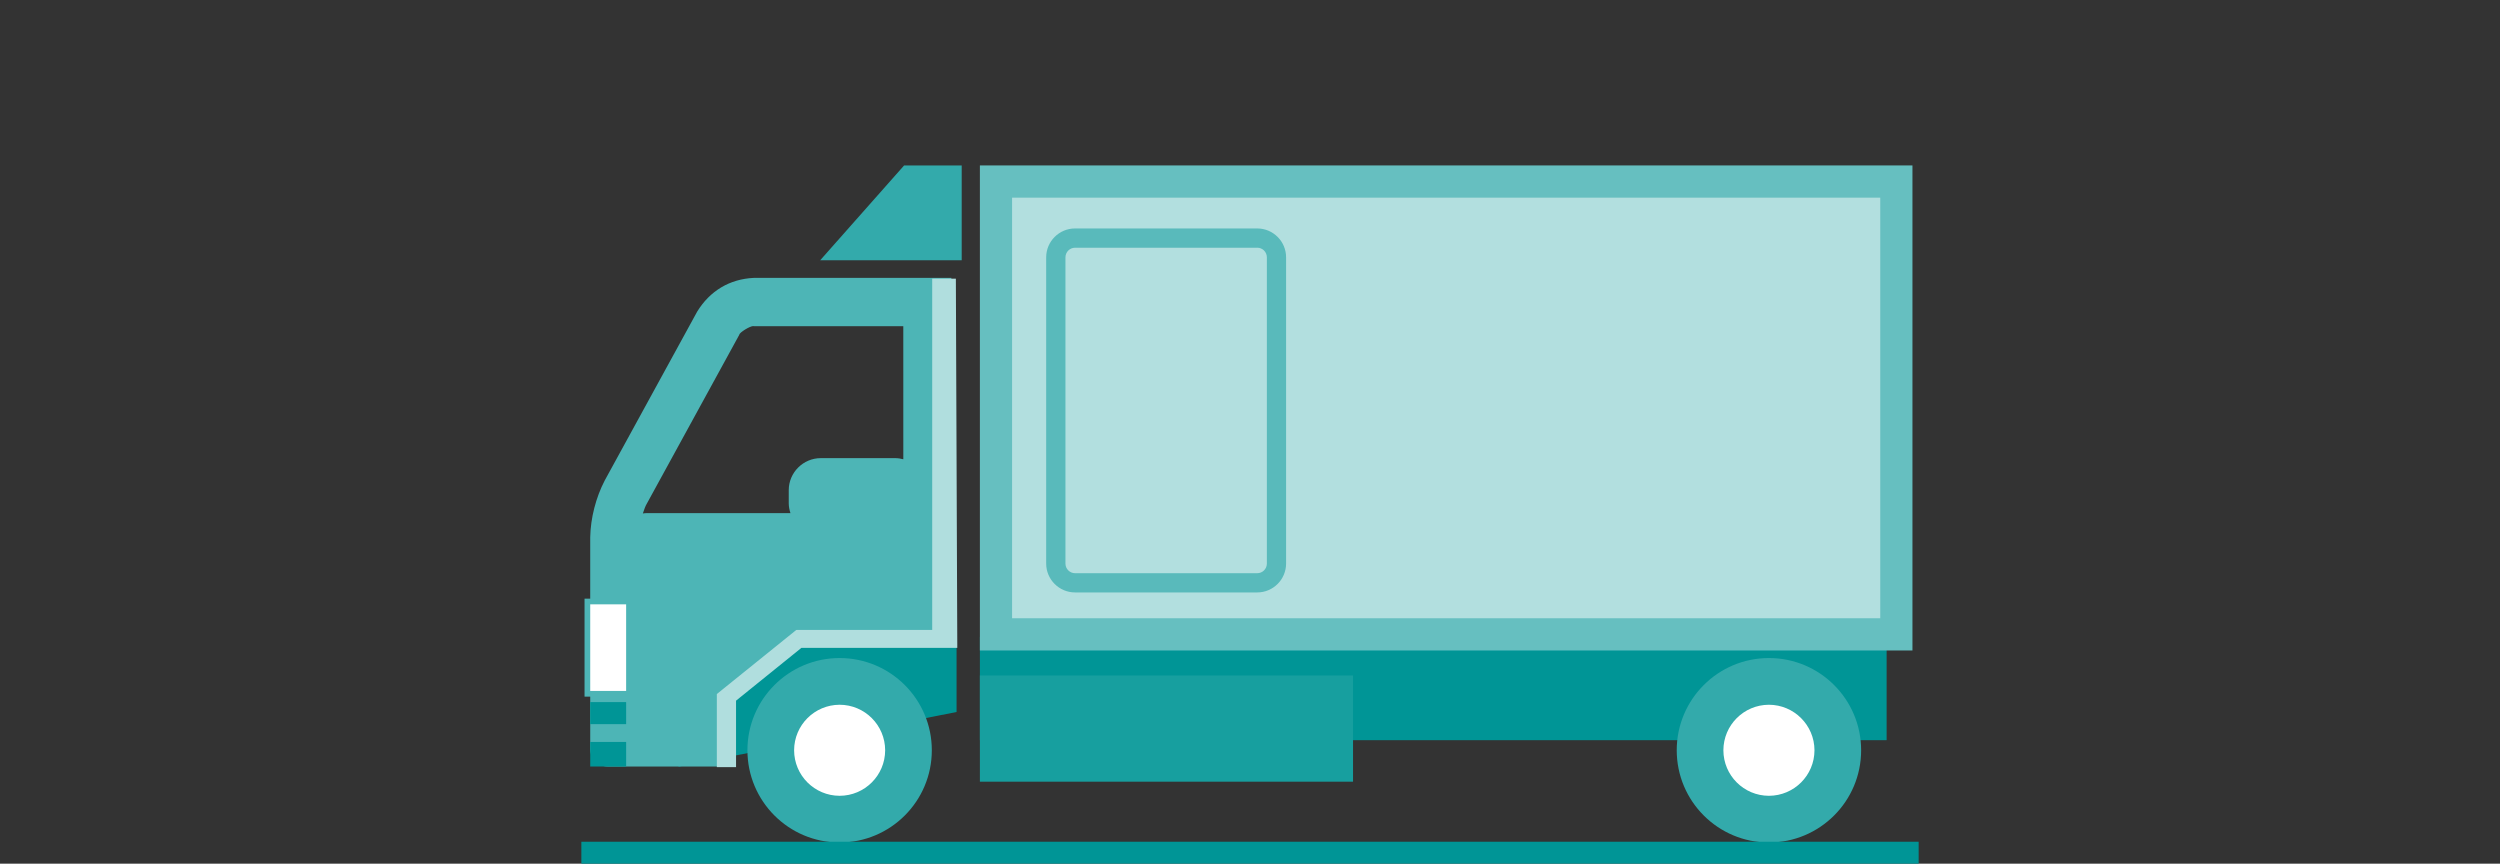
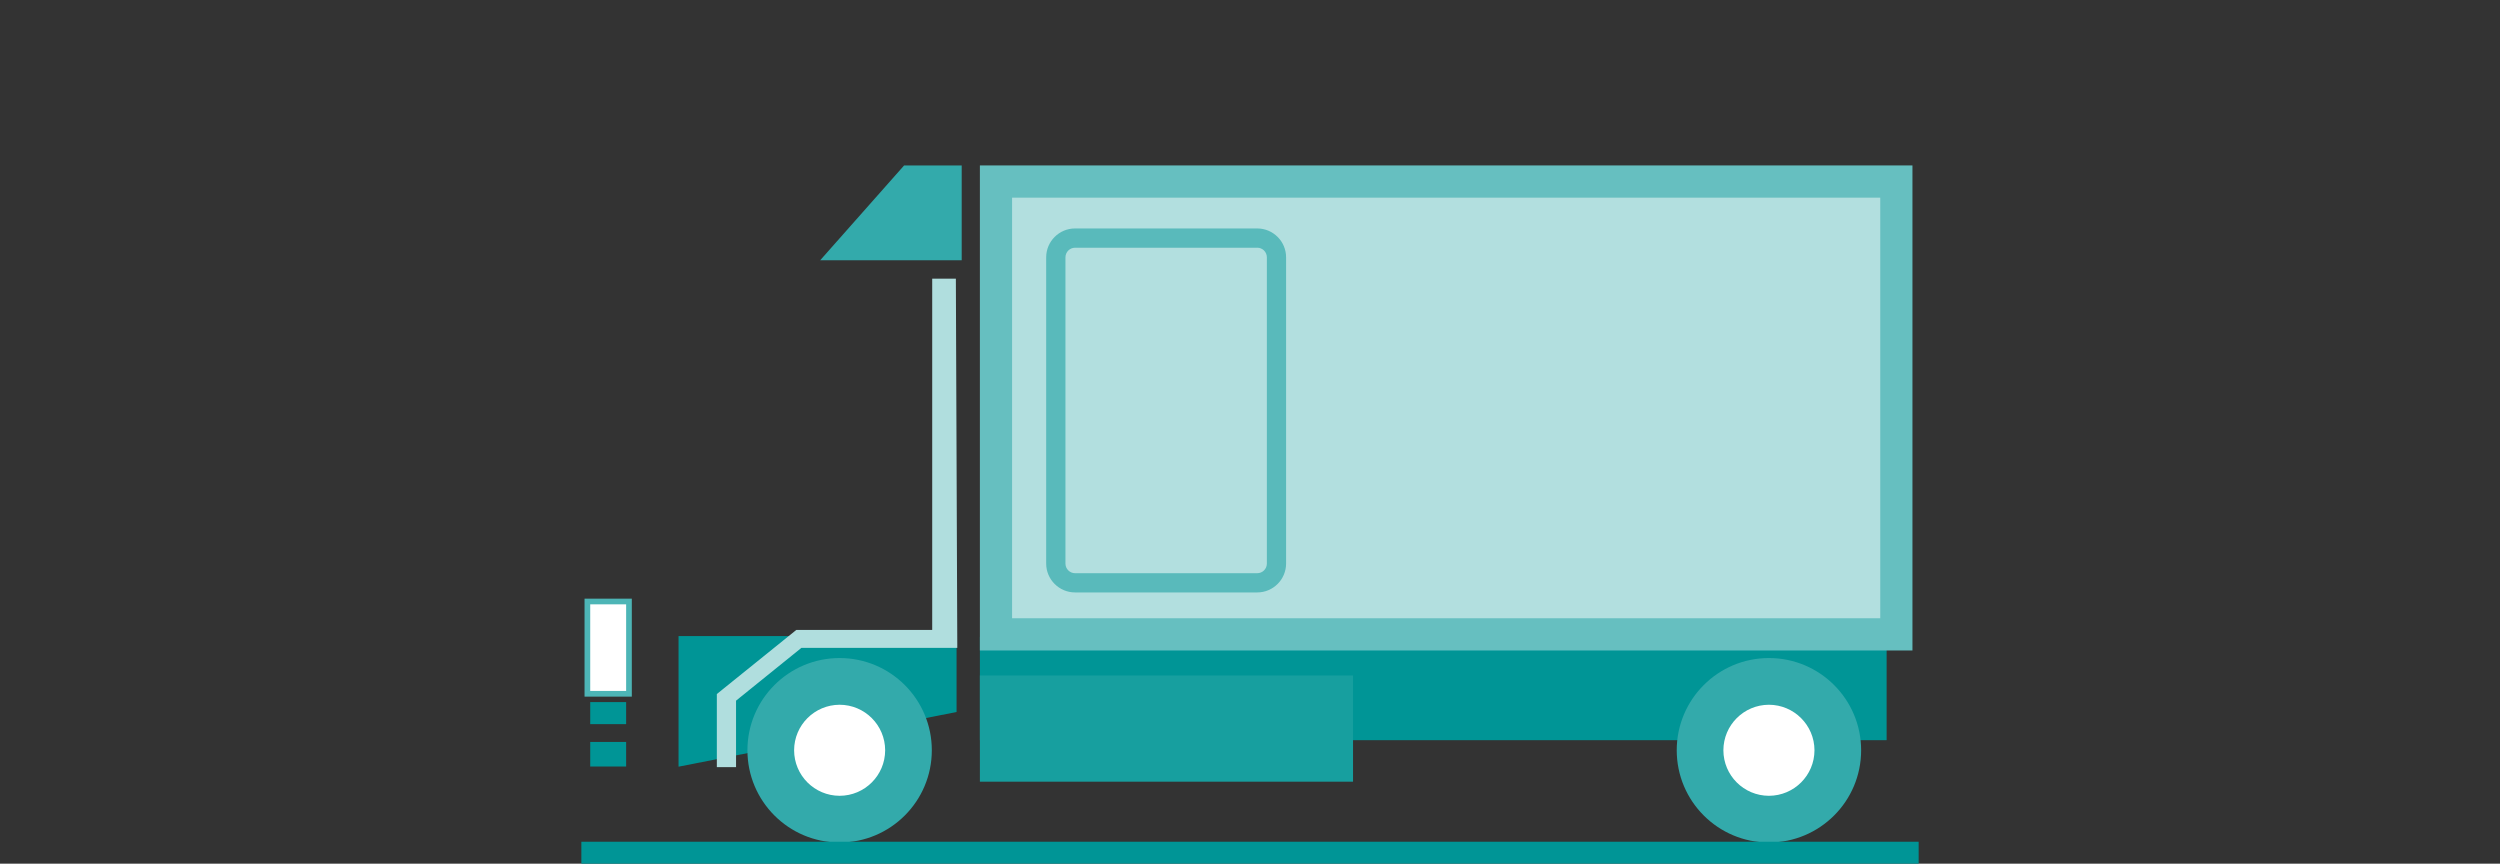
<svg xmlns="http://www.w3.org/2000/svg" version="1.1" id="レイヤー_1" x="0px" y="0px" viewBox="0 0 110 38" style="enable-background:new 0 0 110 38;" xml:space="preserve">
  <rect x="0" y="0" width="110" height="38" fill="#333333" stroke="none" />
  <style type="text/css">
	.st0{fill:#009596;}
	.st1{fill:#66BFC0;}
	.st2{fill:#33AAAB;}
	.st3{fill:#B2DFDF;}
	.st4{fill:#4DB5B6;}
	.st5{fill:#B0DEDE;}
	.st6{fill:#FFFFFF;}
	.st7{fill:#59BABB;}
	.st8{fill:#179F9F;}
	.st9{fill-rule:evenodd;clip-rule:evenodd;fill:#009596;}
</style>
  <g>
    <g>
      <g>
        <rect x="43.115" y="28.021" class="st0" width="39.896" height="4.547" />
        <rect x="43.115" y="7.279" class="st1" width="41.033" height="21.342" />
        <polygon class="st2" points="42.315,11.453 36.087,11.453 39.781,7.279 42.315,7.279    " />
        <rect x="44.532" y="8.697" class="st3" width="38.199" height="18.506" />
        <polygon class="st0" points="42.089,31.328 29.856,33.734 29.856,27.986 42.089,27.986    " />
-         <path class="st4" d="M31.945,33.727v-3.214l3.242-2.19h6.672V12.227h-8.691c-1.065,0.049-1.936,0.575-2.493,1.486l-4.068,7.43     c-0.388,0.747-0.621,1.65-0.637,2.492v9.327c0,0.42,0.344,0.765,0.764,0.765L31.945,33.727 M39.746,20.208     c-0.113-0.029-0.231-0.05-0.353-0.05h-3.278c-0.775,0-1.41,0.634-1.41,1.409v0.579c0,0.151,0.031,0.295,0.075,0.432h-6.345     c-0.051,0-0.101,0.009-0.15,0.015c0.059-0.183,0.12-0.344,0.177-0.435l4.067-7.428c0.004-0.102,0.47-0.383,0.613-0.383     c0.01,0,0.02,0.002,0.026,0.006h6.577L39.746,20.208L39.746,20.208z" />
        <polygon class="st5" points="42.121,28.505 35.263,28.505 32.386,30.829 32.386,33.755 31.541,33.755 31.541,30.537      35.039,27.716 41.017,27.716 41.017,12.262 42.058,12.262    " />
        <g>
          <path class="st2" d="M41,33.012c0,2.24-1.816,4.058-4.057,4.058c-2.24,0-4.056-1.817-4.056-4.058      c0-2.24,1.815-4.058,4.056-4.058C39.183,28.955,41,30.772,41,33.012z" />
          <path class="st6" d="M36.943,35.015c-1.104-0.002-2-0.896-2.002-2.003c0.002-1.106,0.897-2,2.002-2.003      c1.107,0.002,2.002,0.899,2.004,2.003C38.945,34.117,38.049,35.013,36.943,35.015z" />
        </g>
        <g>
          <path class="st2" d="M81.89,33.012c0,2.24-1.816,4.058-4.057,4.058c-2.24,0-4.057-1.817-4.057-4.058      c0-2.24,1.816-4.058,4.057-4.058C80.074,28.955,81.89,30.772,81.89,33.012z" />
-           <path class="st6" d="M77.832,35.015c-1.104-0.002-2.001-0.896-2.003-2.003c0.002-1.106,0.898-2,2.003-2.003      c1.106,0.002,2.003,0.899,2.005,2.003C79.835,34.117,78.939,35.013,77.832,35.015z" />
+           <path class="st6" d="M77.832,35.015c-1.104-0.002-2.001-0.896-2.003-2.003c0.002-1.106,0.898-2,2.003-2.003      c1.106,0.002,2.003,0.899,2.005,2.003C79.835,34.117,78.939,35.013,77.832,35.015" />
        </g>
        <g>
          <path class="st4" d="M27.8,30.652h-2.08v-4.311h2.08V30.652z M26.22,30.152h1.08v-3.311h-1.08V30.152z" />
          <rect x="25.97" y="26.591" class="st6" width="1.58" height="3.81" />
        </g>
        <rect x="25.97" y="30.892" class="st0" width="1.58" height="0.97" />
        <rect x="25.97" y="32.646" class="st0" width="1.58" height="1.081" />
      </g>
      <g>
        <path class="st3" d="M56.165,24.797c0,0.465-0.381,0.846-0.846,0.846h-8.016c-0.465,0-0.846-0.381-0.846-0.846V11.322     c0-0.465,0.381-0.846,0.846-0.846h8.016c0.465,0,0.846,0.381,0.846,0.846V24.797z" />
        <path class="st7" d="M55.318,26.067h-8.016c-0.7,0-1.27-0.57-1.27-1.27V11.322c0-0.7,0.57-1.27,1.27-1.27h8.016     c0.7,0,1.27,0.57,1.27,1.27v13.475C56.588,25.497,56.018,26.067,55.318,26.067z M47.303,10.9c-0.233,0-0.423,0.189-0.423,0.423     v13.475c0,0.233,0.189,0.423,0.423,0.423h8.016c0.233,0,0.423-0.189,0.423-0.423V11.322c0-0.233-0.189-0.423-0.423-0.423h-8.016     V10.9z" />
      </g>
      <rect x="43.115" y="29.722" class="st8" width="16.418" height="4.672" />
    </g>
    <rect x="25.58" y="37.036" class="st9" width="58.841" height="0.964" />
  </g>
</svg>